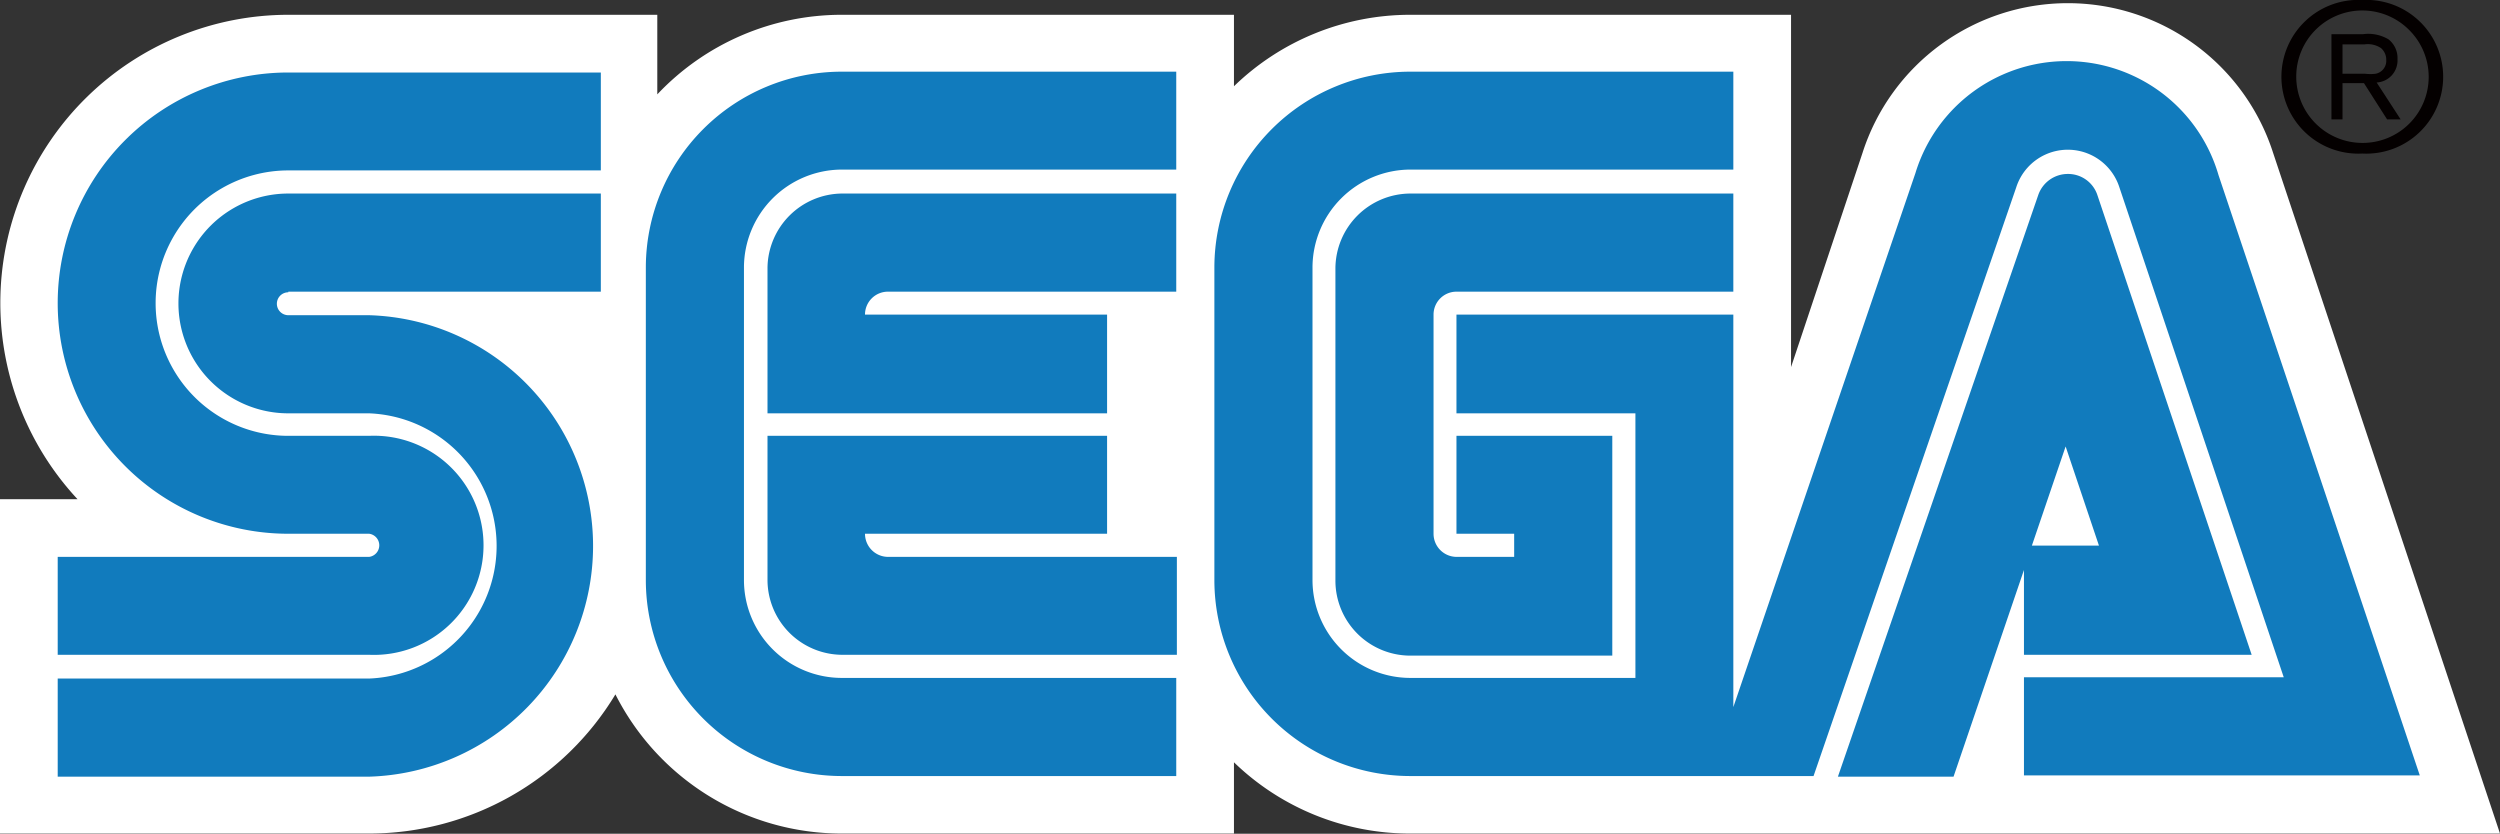
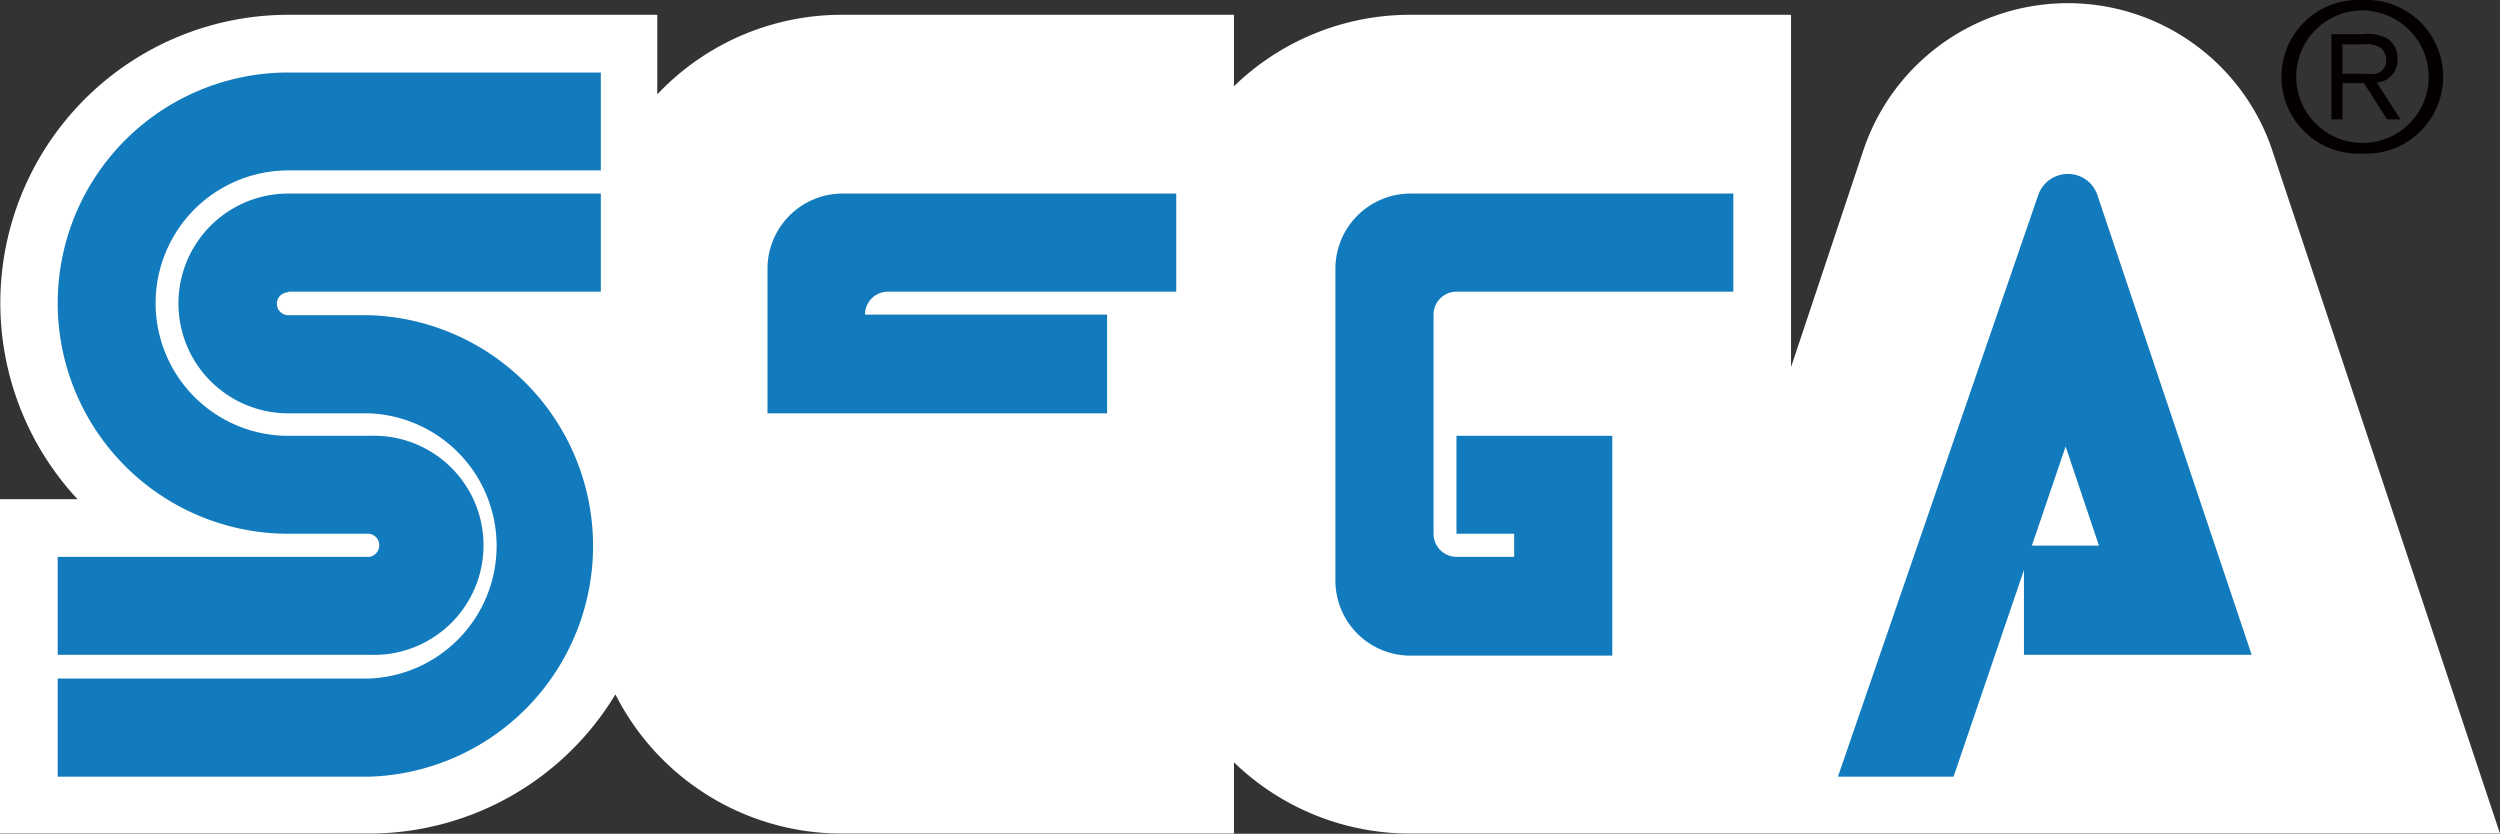
<svg xmlns="http://www.w3.org/2000/svg" id="レイヤー_1" data-name="レイヤー 1" viewBox="0 0 120 40.02">
  <rect x="0" y="0" width="120" height="40.02" fill="#333333" stroke="none" />
  <defs>
    <style>.cls-1{fill:#fff;}.cls-2{fill:#117bbd;}.cls-3{fill:#040000;}</style>
  </defs>
  <title>logo-sega</title>
  <path class="cls-1" d="M346.27,408.5a10.35,10.35,0,0,0-19.71,0l-3.43,10.28V401.87H304.86a12.15,12.15,0,0,0-8.47,3.43v-3.43H277.57a12.17,12.17,0,0,0-8.86,3.82v-3.82H251a13.83,13.83,0,0,0-10.12,23.25h-3.72v16.05h17.72a13.81,13.81,0,0,0,11.82-6.68,12.17,12.17,0,0,0,10.87,6.68h18.82v-3.42a12.14,12.14,0,0,0,8.47,3.42h52.3Z" transform="translate(-237.16 -401.16)" />
  <path class="cls-2" d="M254.88,427.89H239.93v4.7h14.95a5.26,5.26,0,1,0,0-10.51H251a6.37,6.37,0,0,1,0-12.74H266v-4.7H251a11.07,11.07,0,0,0,0,22.14h3.88a.56.56,0,0,1,0,1.11Z" transform="translate(-237.16 -401.16)" />
  <path class="cls-2" d="M251,415.16H266v-4.71H251A5.26,5.26,0,1,0,251,421h3.88a6.37,6.37,0,0,1,0,12.73H239.93v4.71h14.95a11.08,11.08,0,0,0,0-22.15H251a.55.55,0,1,1,0-1.1Z" transform="translate(-237.16 -401.16)" />
  <path class="cls-2" d="M304.86,410.45a3.61,3.61,0,0,0-3.6,3.59v15a3.6,3.6,0,0,0,3.6,3.59h9.69V422.08h-7.48v4.7h2.77v1.11h-2.77a1.11,1.11,0,0,1-1.1-1.11V416.26a1.1,1.1,0,0,1,1.1-1.1h13.29v-4.71Z" transform="translate(-237.16 -401.16)" />
  <path class="cls-2" d="M334.31,432.59h10.93l-7.41-22.08a1.48,1.48,0,0,0-1.42-1,1.5,1.5,0,0,0-1.41,1l-9.62,27.93h5.55l3.38-9.92Zm2-10,1.6,4.76h-3.22Z" transform="translate(-237.16 -401.16)" />
-   <path class="cls-2" d="M343.65,409.57a7.59,7.59,0,0,0-14.55-.1l-8.74,25.63V416.26H307.07V421h8.59V433.7h-10.8a4.7,4.7,0,0,1-4.7-4.7V414a4.71,4.71,0,0,1,4.7-4.7h15.5v-4.7h-15.5a9.41,9.41,0,0,0-9.41,9.41V429a9.41,9.41,0,0,0,9.41,9.41h19.35l9.73-28.26a2.6,2.6,0,0,1,4.95,0l7.89,23.52H334.31v4.71h19Z" transform="translate(-237.16 -401.16)" />
-   <path class="cls-2" d="M277.57,433.7a4.7,4.7,0,0,1-4.7-4.7V414a4.71,4.71,0,0,1,4.7-4.7h16.05v-4.7H277.57a9.41,9.41,0,0,0-9.41,9.41V429a9.41,9.41,0,0,0,9.41,9.41h16.05V433.7Z" transform="translate(-237.16 -401.16)" />
-   <path class="cls-2" d="M278.68,426.78H290.3v-4.7H274V429a3.6,3.6,0,0,0,3.6,3.59h16.05v-4.7H279.78A1.11,1.11,0,0,1,278.68,426.78Z" transform="translate(-237.16 -401.16)" />
  <path class="cls-2" d="M290.3,416.26H278.68a1.1,1.1,0,0,1,1.11-1.1h13.83v-4.71H277.57A3.61,3.61,0,0,0,274,414V421H290.3Z" transform="translate(-237.16 -401.16)" />
  <path class="cls-3" d="M350.55,408.53a3.69,3.69,0,1,0,0-7.37,3.69,3.69,0,1,0,0,7.37Zm-3.17-3.69a3.17,3.17,0,0,1,5.42-2.24,3.17,3.17,0,0,1-2.25,5.42,3.18,3.18,0,0,1-3.17-3.18Z" transform="translate(-237.16 -401.16)" />
  <path class="cls-3" d="M349.6,405.15v1.74h-.53V402.8h1.52a1.9,1.9,0,0,1,1.22.25,1.14,1.14,0,0,1,.43.95,1.06,1.06,0,0,1-1,1.12l1.15,1.77h-.65l-1.11-1.74Zm0-.45h1.09a2.11,2.11,0,0,0,.5,0,.63.63,0,0,0,.51-.66.74.74,0,0,0-.25-.57,1.14,1.14,0,0,0-.79-.18H349.6Z" transform="translate(-237.16 -401.16)" />
</svg>